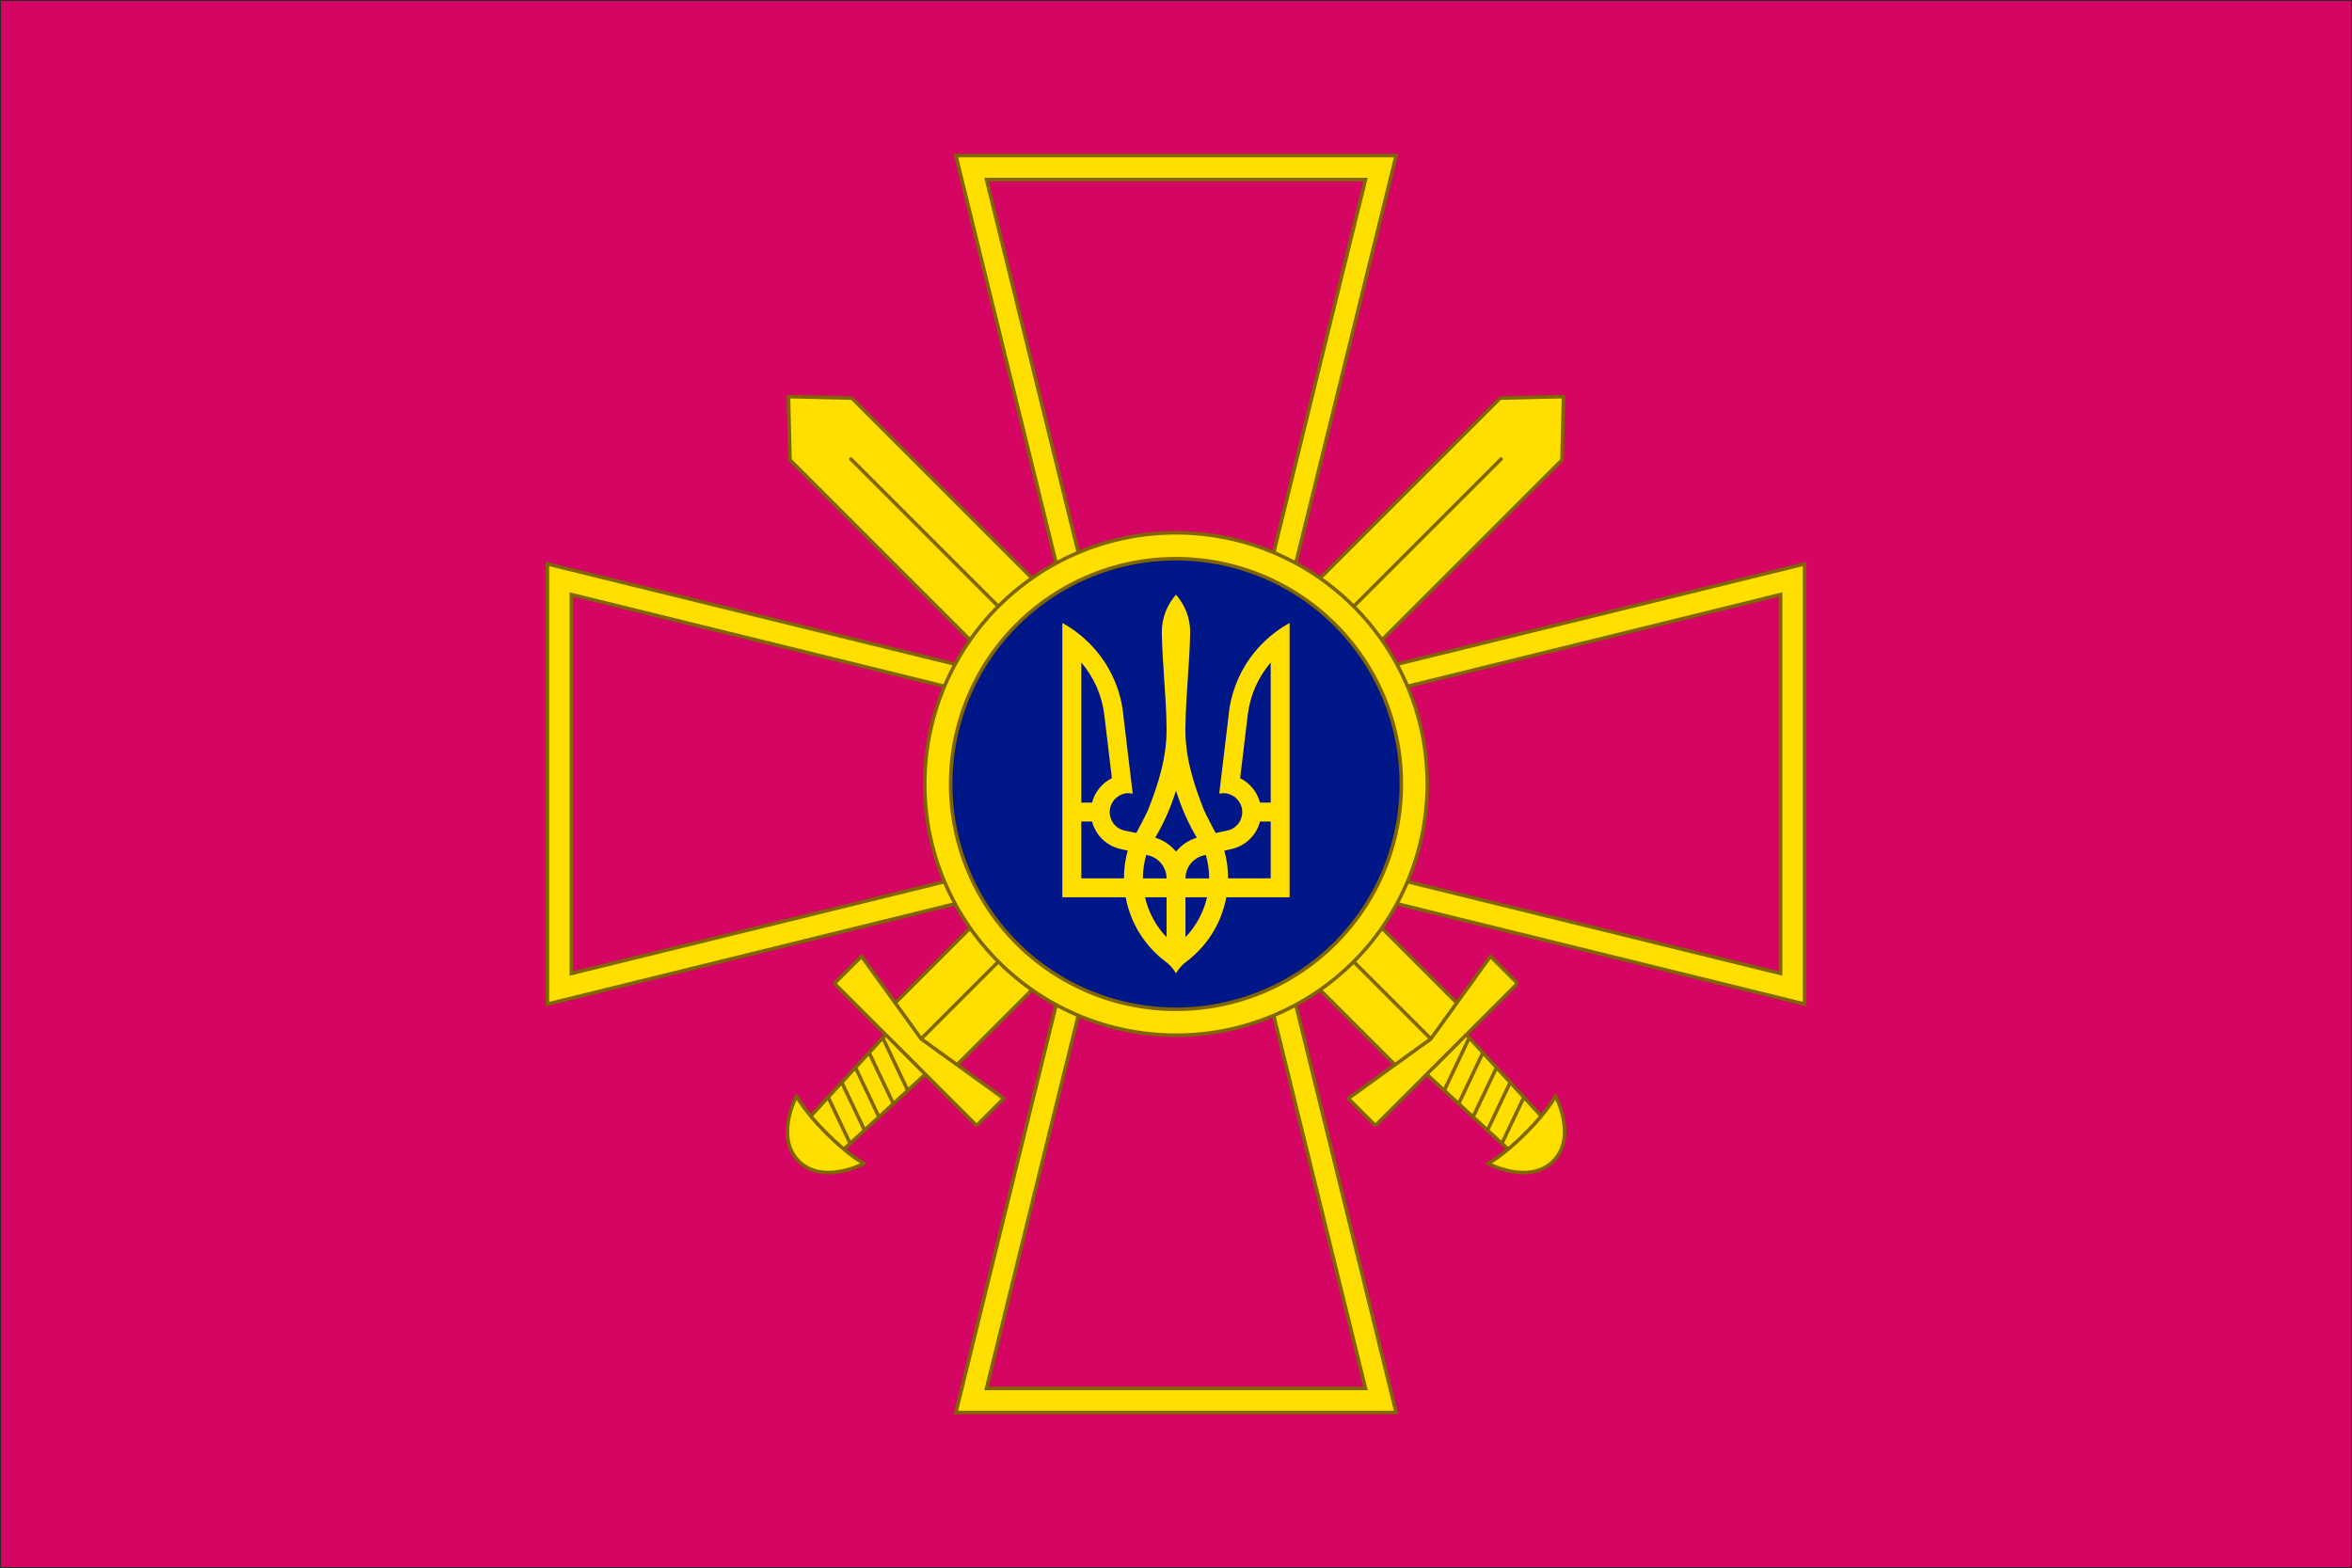
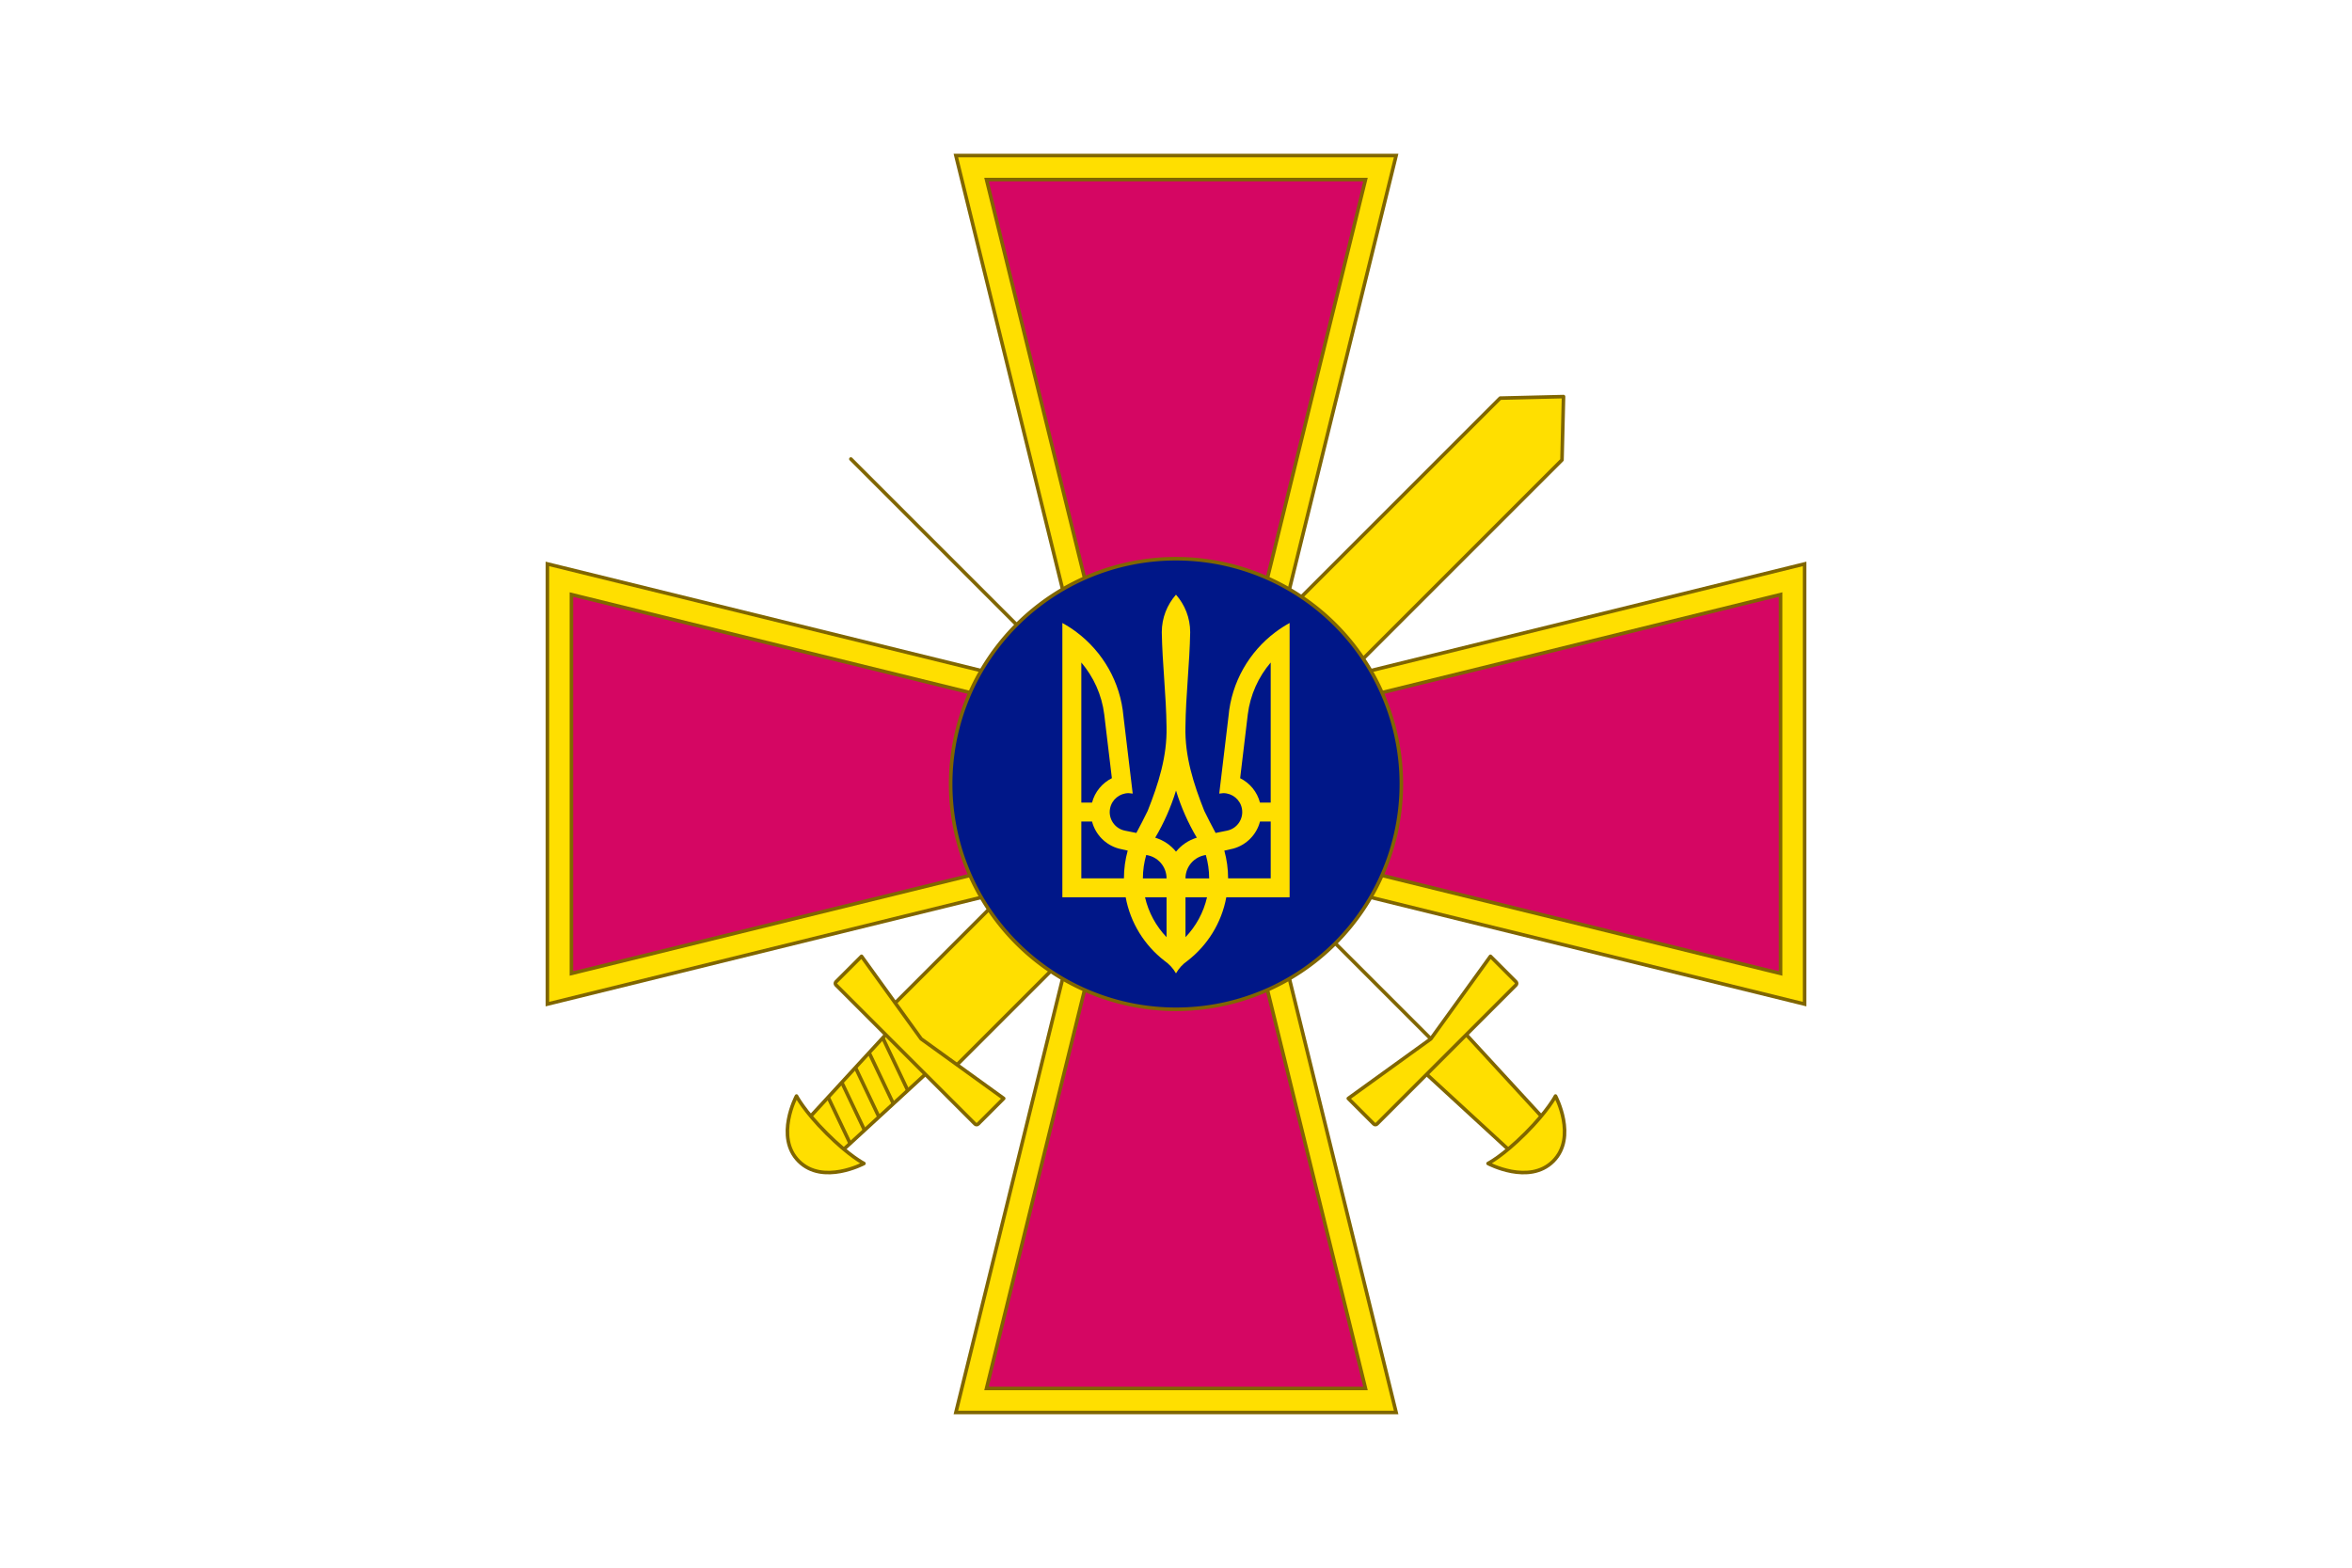
<svg xmlns="http://www.w3.org/2000/svg" xmlns:ns1="http://www.inkscape.org/namespaces/inkscape" xmlns:ns2="http://sodipodi.sourceforge.net/DTD/sodipodi-0.dtd" xmlns:xlink="http://www.w3.org/1999/xlink" version="1.1" width="185.076mm" height="123.409mm" viewBox="0 0 185.076 123.409" id="svg2" xml:space="preserve" style="fill-rule:evenodd" ns1:version="0.92.1 r15371" ns2:docname="Ensign_of_the_Ukrainian_Ground_Forces.svg">
  <ns2:namedview pagecolor="#ffffff" bordercolor="#666666" borderopacity="1" objecttolerance="10" gridtolerance="10" guidetolerance="10" ns1:pageopacity="0" ns1:pageshadow="2" ns1:window-width="1600" ns1:window-height="838" id="namedview94" showgrid="false" ns1:zoom="1.3399707" ns1:cx="349.74993" ns1:cy="233.21365" ns1:window-x="-8" ns1:window-y="-8" ns1:window-maximized="1" ns1:current-layer="svg2" ns1:snap-bbox="true" ns1:bbox-paths="true" ns1:bbox-nodes="true" ns1:snap-bbox-edge-midpoints="true" ns1:snap-bbox-midpoints="true" />
  <defs id="defs4">
    <style type="text/css" id="style6" />
    <linearGradient x1="88.062" y1="101.869" x2="97.508" y2="101.869" id="id0" gradientUnits="userSpaceOnUse">
      <stop id="stop9" style="stop-color:#dccf73;stop-opacity:1" offset="0" />
      <stop id="stop11" style="stop-color:#ffed00;stop-opacity:1" offset="1" />
    </linearGradient>
    <linearGradient x1="83.034" y1="91.186" x2="102.042" y2="91.186" id="id1" gradientUnits="userSpaceOnUse">
      <stop id="stop14" style="stop-color:#b2b09c;stop-opacity:1" offset="0" />
      <stop id="stop16" style="stop-color:#dccf73;stop-opacity:1" offset="1" />
    </linearGradient>
    <linearGradient x1="54.329" y1="56.337" x2="129.621" y2="56.337" id="id2" xlink:href="#id0" gradientUnits="userSpaceOnUse">
  </linearGradient>
    <linearGradient x1="55.975" y1="56.337" x2="131.266" y2="56.337" id="id3" xlink:href="#id0" gradientUnits="userSpaceOnUse">
  </linearGradient>
    <linearGradient x1="85.826" y1="97.448" x2="99.77" y2="97.448" id="id4" xlink:href="#id0" gradientUnits="userSpaceOnUse">
  </linearGradient>
    <linearGradient x1="89.231" y1="94.963" x2="96.224" y2="94.963" id="id5" xlink:href="#id0" gradientUnits="userSpaceOnUse">
  </linearGradient>
    <linearGradient x1="89.4" y1="97.43" x2="96.14" y2="97.43" id="id6" xlink:href="#id0" gradientUnits="userSpaceOnUse">
  </linearGradient>
    <linearGradient x1="89.484" y1="99.804" x2="96.042" y2="99.804" id="id7" xlink:href="#id0" gradientUnits="userSpaceOnUse">
  </linearGradient>
    <linearGradient x1="89.623" y1="101.675" x2="95.113" y2="101.675" id="id8" xlink:href="#id0" gradientUnits="userSpaceOnUse">
  </linearGradient>
    <linearGradient x1="92.365" y1="59.739" x2="93.231" y2="59.739" id="id9" xlink:href="#id0" gradientUnits="userSpaceOnUse">
  </linearGradient>
    <linearGradient x1="96.903" y1="102.254" x2="88.723" y2="102.254" id="id10" xlink:href="#id0" gradientUnits="userSpaceOnUse">
  </linearGradient>
    <linearGradient x1="88.402" y1="85.231" x2="96.674" y2="97.142" id="id11" xlink:href="#id0" gradientUnits="userSpaceOnUse">
  </linearGradient>
    <radialGradient cx="86.196" cy="58.72" r="18.654" fx="86.196" fy="58.72" id="id12" gradientUnits="userSpaceOnUse">
      <stop id="stop29" style="stop-color:#008dd2;stop-opacity:1" offset="0" />
      <stop id="stop31" style="stop-color:#393185;stop-opacity:1" offset="1" />
    </radialGradient>
  </defs>
  <g id="g3709">
-     <polygon style="fill:#d50663;stroke:#2b2a29;stroke-width:0.076" id="_295232584" points="0.038,0.038 0.038,123.371 185.038,123.371 185.038,0.038 " />
    <g id="g3688">
      <path ns2:nodetypes="ccccccccccccc" ns1:connector-curvature="0" id="path6346" d="m 75.216,12.241 10.488,42.63 -42.63,-10.488 0,34.644 42.63,-10.488 -10.488,42.63 34.644,0 -10.489,-42.631 42.631,10.489 0,-34.644 -42.63,10.488 10.488,-42.63 z" style="color:#000000;font-style:normal;font-variant:normal;font-weight:normal;font-stretch:normal;font-size:medium;line-height:normal;font-family:sans-serif;text-indent:0;text-align:start;text-decoration:none;text-decoration-line:none;text-decoration-style:solid;text-decoration-color:#000000;letter-spacing:normal;word-spacing:normal;text-transform:none;direction:ltr;block-progression:tb;writing-mode:lr-tb;baseline-shift:baseline;text-anchor:start;white-space:normal;clip-rule:nonzero;display:inline;overflow:visible;visibility:visible;opacity:1;isolation:auto;mix-blend-mode:normal;color-interpolation:sRGB;color-interpolation-filters:linearRGB;solid-color:#000000;solid-opacity:1;fill:#ffdf00;fill-opacity:1;fill-rule:nonzero;stroke:#806600;stroke-width:0.28;stroke-linecap:butt;stroke-linejoin:miter;stroke-miterlimit:4;stroke-dasharray:none;stroke-dashoffset:0;stroke-opacity:1;color-rendering:auto;image-rendering:auto;shape-rendering:auto;text-rendering:auto;enable-background:accumulate" />
      <path ns2:nodetypes="ccccccccccccc" ns1:connector-curvature="0" id="path6348" d="m 88.285,57.452 -10.658,-43.321 29.822,0 -10.658,43.321 43.321,-10.658 0,29.822 -43.321,-10.658 10.658,43.321 -29.822,0 10.658,-43.321 -43.321,10.658 0,-29.822 z" style="opacity:1;fill:#d50663;stroke:#806600;stroke-width:0.28" />
      <g transform="matrix(0.198,-0.198,0.198,0.198,-99.371,-148.927)" id="g6446">
-         <path ns2:nodetypes="cccccc" ns1:connector-curvature="0" id="path6448" d="m -47.288,862.512 12.286,12.897 0,246.258 -24.572,0 0,-246.258 z" style="opacity:1;fill:#ffdf00;stroke:#806600;stroke-width:1;stroke-linecap:round;stroke-linejoin:round;stroke-miterlimit:4;stroke-dasharray:none" />
        <path ns2:nodetypes="ccccc" style="opacity:1;fill:#ffdf00;stroke:#806600;stroke-width:1;stroke-linecap:round;stroke-linejoin:round;stroke-miterlimit:4;stroke-dasharray:none" d="m -55.221,1122.67 15.866,0 -1.375,32.933 -13.116,0 z" id="path6450" ns1:connector-curvature="0" />
-         <path ns1:connector-curvature="0" style="color:#000000;font-style:normal;font-variant:normal;font-weight:normal;font-stretch:normal;font-size:medium;line-height:normal;font-family:sans-serif;text-indent:0;text-align:start;text-decoration:none;text-decoration-line:none;text-decoration-style:solid;text-decoration-color:#000000;letter-spacing:normal;word-spacing:normal;text-transform:none;direction:ltr;block-progression:tb;writing-mode:lr-tb;baseline-shift:baseline;text-anchor:start;white-space:normal;clip-rule:nonzero;display:inline;overflow:visible;visibility:visible;opacity:1;isolation:auto;mix-blend-mode:normal;color-interpolation:sRGB;color-interpolation-filters:linearRGB;solid-color:#000000;solid-opacity:1;fill:#806600;fill-opacity:1;fill-rule:evenodd;stroke:none;stroke-width:1;stroke-linecap:round;stroke-linejoin:round;stroke-miterlimit:4;stroke-dasharray:none;stroke-dashoffset:0;stroke-opacity:1;color-rendering:auto;image-rendering:auto;shape-rendering:auto;text-rendering:auto;enable-background:accumulate" d="m -39.553,1124.77 a 0.5,0.5 0 0 0 -0.182,0.031 l -15.172,5.4 0.043,1.045 a 0.5,0.5 0 0 0 0.023,-0.01 l 15.355,-5.465 0.041,-0.99 a 0.5,0.5 0 0 0 -0.109,-0.014 z m -0.123,5.594 a 0.5,0.5 0 0 0 -0.059,0.018 l -14.941,5.318 0.043,1.045 14.912,-5.307 0.045,-1.074 z m -0.236,5.662 -14.535,5.17 0.043,1.047 14.447,-5.141 0.045,-1.076 z m -0.238,5.664 -14.066,5.004 0.043,1.049 13.979,-4.977 0.045,-1.076 z m -0.236,5.662 -13.602,4.842 0.043,1.045 13.514,-4.809 0.045,-1.078 z" id="path6452" />
        <path ns1:connector-curvature="0" id="path6454" d="m -47.288,887.316 0,234.608" style="color:#000000;clip-rule:nonzero;display:inline;overflow:visible;visibility:visible;opacity:1;isolation:auto;mix-blend-mode:normal;color-interpolation:sRGB;color-interpolation-filters:linearRGB;solid-color:#000000;solid-opacity:1;fill:none;fill-opacity:1;fill-rule:evenodd;stroke:#806600;stroke-width:1;stroke-linecap:round;stroke-linejoin:round;stroke-miterlimit:4;stroke-dasharray:none;stroke-dashoffset:0;stroke-opacity:1;color-rendering:auto;image-rendering:auto;shape-rendering:auto;text-rendering:auto;enable-background:accumulate" />
        <path ns2:nodetypes="cssssccc" ns1:connector-curvature="0" id="path6456" d="m -75.538,1113.247 0,10.152 c 0,0.346 0.279,0.625 0.625,0.625 l 55.25,0 c 0.346,0 0.625,-0.279 0.625,-0.625 l 0,-10.152 -28.25,4.562 z" style="opacity:1;fill:#ffdf00;stroke:#806600;stroke-width:1;stroke-linecap:round;stroke-linejoin:round;stroke-miterlimit:4;stroke-dasharray:none" />
        <path style="color:#000000;clip-rule:nonzero;display:inline;overflow:visible;visibility:visible;opacity:1;isolation:auto;mix-blend-mode:normal;color-interpolation:sRGB;color-interpolation-filters:linearRGB;solid-color:#000000;solid-opacity:1;fill:#ffdf00;fill-opacity:1;fill-rule:evenodd;stroke:#806600;stroke-width:1;stroke-linecap:round;stroke-linejoin:round;stroke-miterlimit:4;stroke-dasharray:none;stroke-dashoffset:0;stroke-opacity:1;color-rendering:auto;image-rendering:auto;shape-rendering:auto;text-rendering:auto;enable-background:accumulate" d="m -60.694,1153.942 c 0,0 3.792,12.5 13.406,12.5 9.614,0 13.406,-12.5 13.406,-12.5 0,0 -4.349,1.438 -13.406,1.438 -9.057,0 -13.406,-1.438 -13.406,-1.438 z" id="path6458" ns1:connector-curvature="0" ns2:nodetypes="czczc" />
      </g>
      <g id="g6520" transform="matrix(-0.198,-0.198,-0.198,0.198,284.447,-148.927)">
        <path style="opacity:1;fill:#ffdf00;stroke:#806600;stroke-width:1;stroke-linecap:round;stroke-linejoin:round;stroke-miterlimit:4;stroke-dasharray:none" d="m -47.288,862.512 12.286,12.897 0,246.258 -24.572,0 0,-246.258 z" id="path6522" ns1:connector-curvature="0" ns2:nodetypes="cccccc" />
        <path ns1:connector-curvature="0" id="path6524" d="m -55.221,1122.67 15.866,0 -1.375,32.933 -13.116,0 z" style="opacity:1;fill:#ffdf00;stroke:#806600;stroke-width:1;stroke-linecap:round;stroke-linejoin:round;stroke-miterlimit:4;stroke-dasharray:none" ns2:nodetypes="ccccc" />
        <path id="path6526" d="m -39.553,1124.77 a 0.5,0.5 0 0 0 -0.182,0.031 l -15.172,5.4 0.043,1.045 a 0.5,0.5 0 0 0 0.023,-0.01 l 15.355,-5.465 0.041,-0.99 a 0.5,0.5 0 0 0 -0.109,-0.014 z m -0.123,5.594 a 0.5,0.5 0 0 0 -0.059,0.018 l -14.941,5.318 0.043,1.045 14.912,-5.307 0.045,-1.074 z m -0.236,5.662 -14.535,5.17 0.043,1.047 14.447,-5.141 0.045,-1.076 z m -0.238,5.664 -14.066,5.004 0.043,1.049 13.979,-4.977 0.045,-1.076 z m -0.236,5.662 -13.602,4.842 0.043,1.045 13.514,-4.809 0.045,-1.078 z" style="color:#000000;font-style:normal;font-variant:normal;font-weight:normal;font-stretch:normal;font-size:medium;line-height:normal;font-family:sans-serif;text-indent:0;text-align:start;text-decoration:none;text-decoration-line:none;text-decoration-style:solid;text-decoration-color:#000000;letter-spacing:normal;word-spacing:normal;text-transform:none;direction:ltr;block-progression:tb;writing-mode:lr-tb;baseline-shift:baseline;text-anchor:start;white-space:normal;clip-rule:nonzero;display:inline;overflow:visible;visibility:visible;opacity:1;isolation:auto;mix-blend-mode:normal;color-interpolation:sRGB;color-interpolation-filters:linearRGB;solid-color:#000000;solid-opacity:1;fill:#806600;fill-opacity:1;fill-rule:evenodd;stroke:none;stroke-width:1;stroke-linecap:round;stroke-linejoin:round;stroke-miterlimit:4;stroke-dasharray:none;stroke-dashoffset:0;stroke-opacity:1;color-rendering:auto;image-rendering:auto;shape-rendering:auto;text-rendering:auto;enable-background:accumulate" ns1:connector-curvature="0" />
-         <path style="color:#000000;clip-rule:nonzero;display:inline;overflow:visible;visibility:visible;opacity:1;isolation:auto;mix-blend-mode:normal;color-interpolation:sRGB;color-interpolation-filters:linearRGB;solid-color:#000000;solid-opacity:1;fill:none;fill-opacity:1;fill-rule:evenodd;stroke:#806600;stroke-width:1;stroke-linecap:round;stroke-linejoin:round;stroke-miterlimit:4;stroke-dasharray:none;stroke-dashoffset:0;stroke-opacity:1;color-rendering:auto;image-rendering:auto;shape-rendering:auto;text-rendering:auto;enable-background:accumulate" d="m -47.288,887.316 0,234.608" id="path6528" ns1:connector-curvature="0" />
        <path style="opacity:1;fill:#ffdf00;stroke:#806600;stroke-width:1;stroke-linecap:round;stroke-linejoin:round;stroke-miterlimit:4;stroke-dasharray:none" d="m -75.538,1113.247 0,10.152 c 0,0.346 0.279,0.625 0.625,0.625 l 55.25,0 c 0.346,0 0.625,-0.279 0.625,-0.625 l 0,-10.152 -28.25,4.562 z" id="path6530" ns1:connector-curvature="0" ns2:nodetypes="cssssccc" />
        <path ns2:nodetypes="czczc" ns1:connector-curvature="0" id="path6532" d="m -60.694,1153.942 c 0,0 3.792,12.5 13.406,12.5 9.614,0 13.406,-12.5 13.406,-12.5 0,0 -4.349,1.438 -13.406,1.438 -9.057,0 -13.406,-1.438 -13.406,-1.438 z" style="color:#000000;clip-rule:nonzero;display:inline;overflow:visible;visibility:visible;opacity:1;isolation:auto;mix-blend-mode:normal;color-interpolation:sRGB;color-interpolation-filters:linearRGB;solid-color:#000000;solid-opacity:1;fill:#ffdf00;fill-opacity:1;fill-rule:evenodd;stroke:#806600;stroke-width:1;stroke-linecap:round;stroke-linejoin:round;stroke-miterlimit:4;stroke-dasharray:none;stroke-dashoffset:0;stroke-opacity:1;color-rendering:auto;image-rendering:auto;shape-rendering:auto;text-rendering:auto;enable-background:accumulate" />
      </g>
-       <path ns1:connector-curvature="0" id="path6350" d="M 112.31,61.705 A 19.772,19.772 0 0 1 92.538,81.476 19.772,19.772 0 0 1 72.766,61.705 19.772,19.772 0 0 1 92.538,41.933 19.772,19.772 0 0 1 112.31,61.705 Z" style="opacity:1;fill:#ffdf00;stroke:#806600;stroke-width:0.28;stroke-miterlimit:4;stroke-dasharray:none" />
      <path ns1:connector-curvature="0" style="opacity:1;fill:#001788;stroke:#806600;stroke-width:0.28;stroke-miterlimit:4;stroke-dasharray:none" d="M 110.27,61.705 A 17.732,17.732 0 0 1 92.538,79.436 17.732,17.732 0 0 1 74.806,61.705 17.732,17.732 0 0 1 92.538,43.973 17.732,17.732 0 0 1 110.27,61.705 Z" id="path6352" />
      <path ns1:connector-curvature="0" d="m 92.538,46.802 c -0.695,0.788 -1.118,1.82 -1.118,2.952 0.041,2.486 0.346,4.967 0.373,7.453 0.055,2.316 -0.64,4.492 -1.484,6.614 -0.281,0.587 -0.586,1.161 -0.891,1.735 L 88.521,65.376 c -0.807,-0.161 -1.331,-0.946 -1.17,-1.753 0.141,-0.706 0.762,-1.196 1.455,-1.199 l 0.326,0.035 -0.728,-6.079 C 88.167,53.673 86.771,51.299 84.714,49.754 84.361,49.488 83.986,49.246 83.596,49.032 l 0,21.59 4.983,0 c 0.373,2.023 1.486,3.785 3.05,4.996 0.372,0.257 0.684,0.595 0.908,0.99 0.224,-0.395 0.536,-0.733 0.908,-0.99 1.565,-1.21 2.678,-2.973 3.05,-4.996 l 4.983,0 0,-21.59 c -0.39,0.214 -0.764,0.457 -1.118,0.722 -2.057,1.545 -3.453,3.919 -3.691,6.626 l -0.728,6.079 0.326,-0.035 c 0.693,0.003 1.314,0.493 1.455,1.199 0.161,0.807 -0.363,1.591 -1.17,1.753 l -0.896,0.181 c -0.305,-0.575 -0.609,-1.149 -0.891,-1.735 -0.845,-2.122 -1.54,-4.298 -1.484,-6.614 0.027,-2.485 0.331,-4.967 0.373,-7.453 0,-1.132 -0.423,-2.164 -1.118,-2.952 z m -7.451,5.339 c 0.964,1.132 1.612,2.543 1.805,4.093 l 0.6,5.013 c -0.763,0.38 -1.342,1.078 -1.56,1.921 l -0.844,0 0,-11.028 z m 14.903,0 0,11.028 -0.844,0 c -0.218,-0.844 -0.797,-1.541 -1.56,-1.921 l 0.6,-5.013 c 0.193,-1.55 0.84,-2.961 1.805,-4.093 z m -7.451,10.079 c 0.4,1.31 0.951,2.553 1.636,3.709 -0.651,0.198 -1.218,0.583 -1.636,1.1 -0.418,-0.518 -0.985,-0.903 -1.636,-1.1 0.685,-1.156 1.235,-2.399 1.636,-3.709 z m -7.451,2.44 0.844,0 c 0.266,1.029 1.069,1.841 2.09,2.125 l 0.716,0.163 c -0.192,0.695 -0.297,1.428 -0.297,2.183 l -3.353,0 0,-4.472 z m 14.059,0 0.844,0 0,4.472 -3.353,0 c 0,-0.756 -0.105,-1.488 -0.297,-2.183 l 0.716,-0.163 c 1.021,-0.284 1.824,-1.097 2.09,-2.125 z m -8.953,2.632 c 0.904,0.128 1.601,0.901 1.601,1.84 l -1.863,0 c 0,-0.639 0.095,-1.255 0.262,-1.84 z m 4.692,0 c 0.167,0.585 0.262,1.201 0.262,1.84 l -1.863,0 c 0,-0.939 0.697,-1.712 1.601,-1.84 z m -4.785,3.33 1.694,0 0,3.138 c -0.822,-0.86 -1.419,-1.939 -1.694,-3.138 z m 3.184,0 1.694,0 c -0.275,1.199 -0.872,2.279 -1.694,3.138 l 0,-3.138 z" id="path6354" style="display:inline;opacity:1;fill:#ffdf00;fill-opacity:1" />
    </g>
  </g>
</svg>